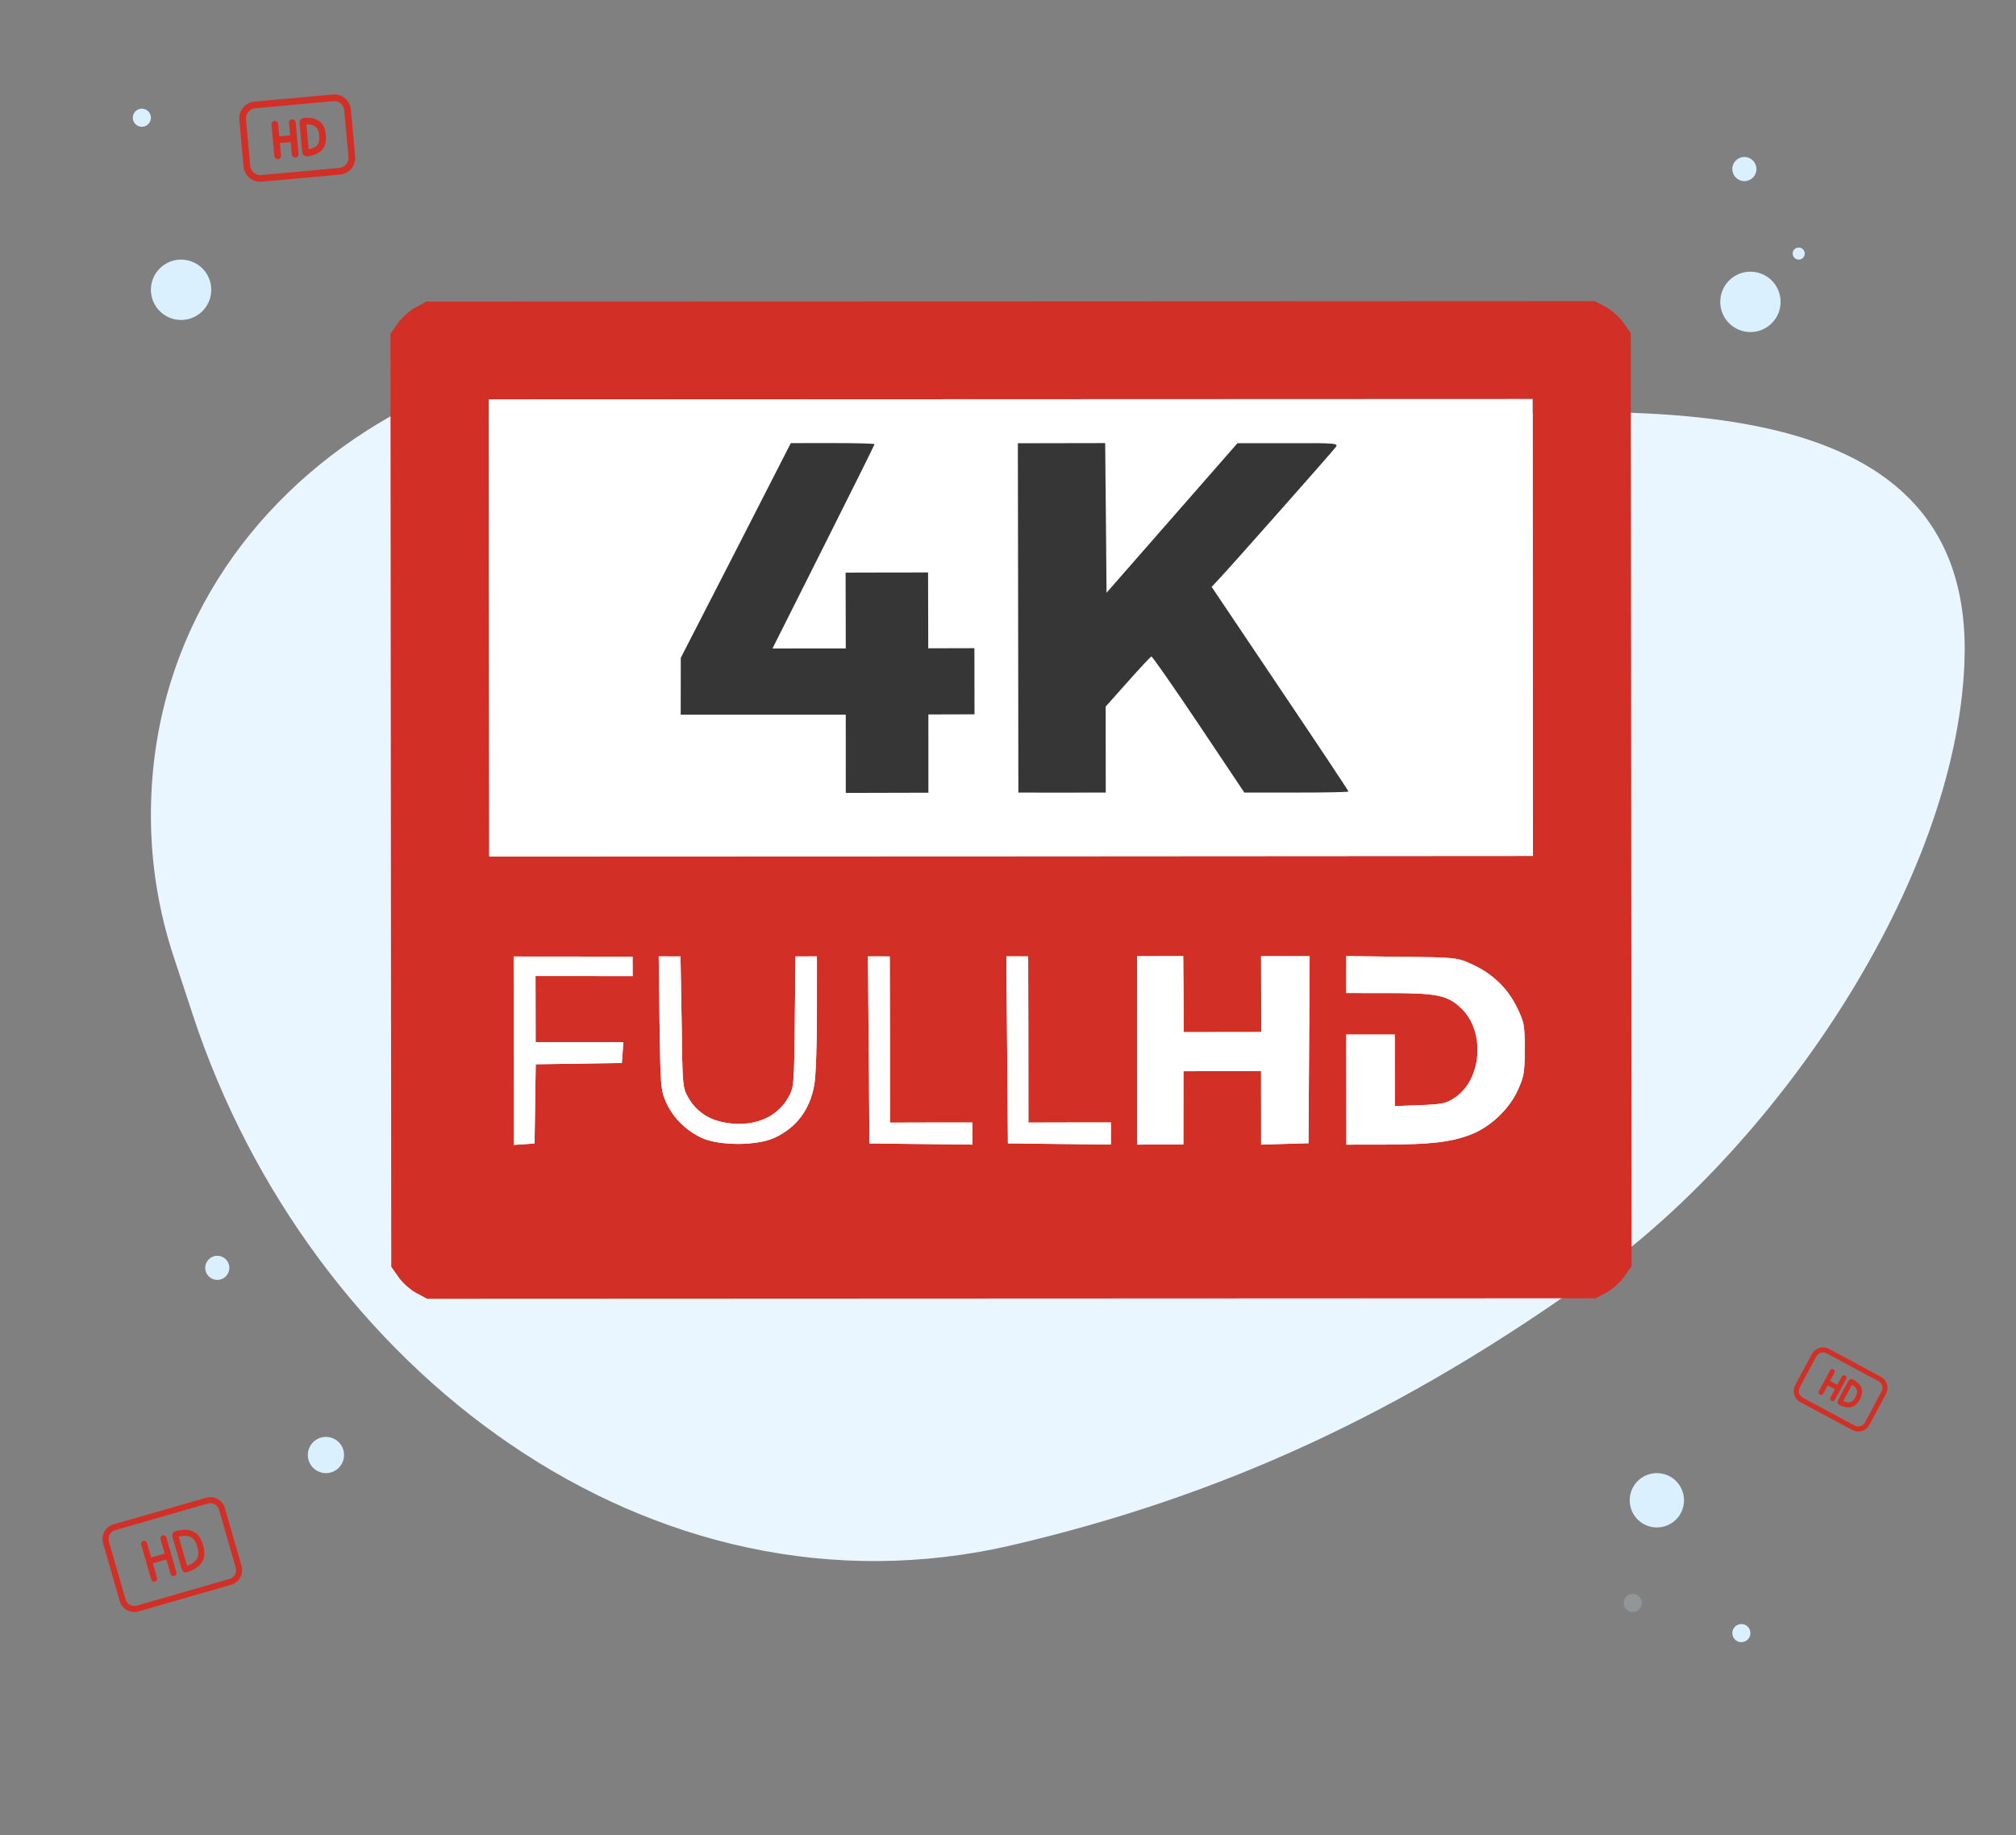
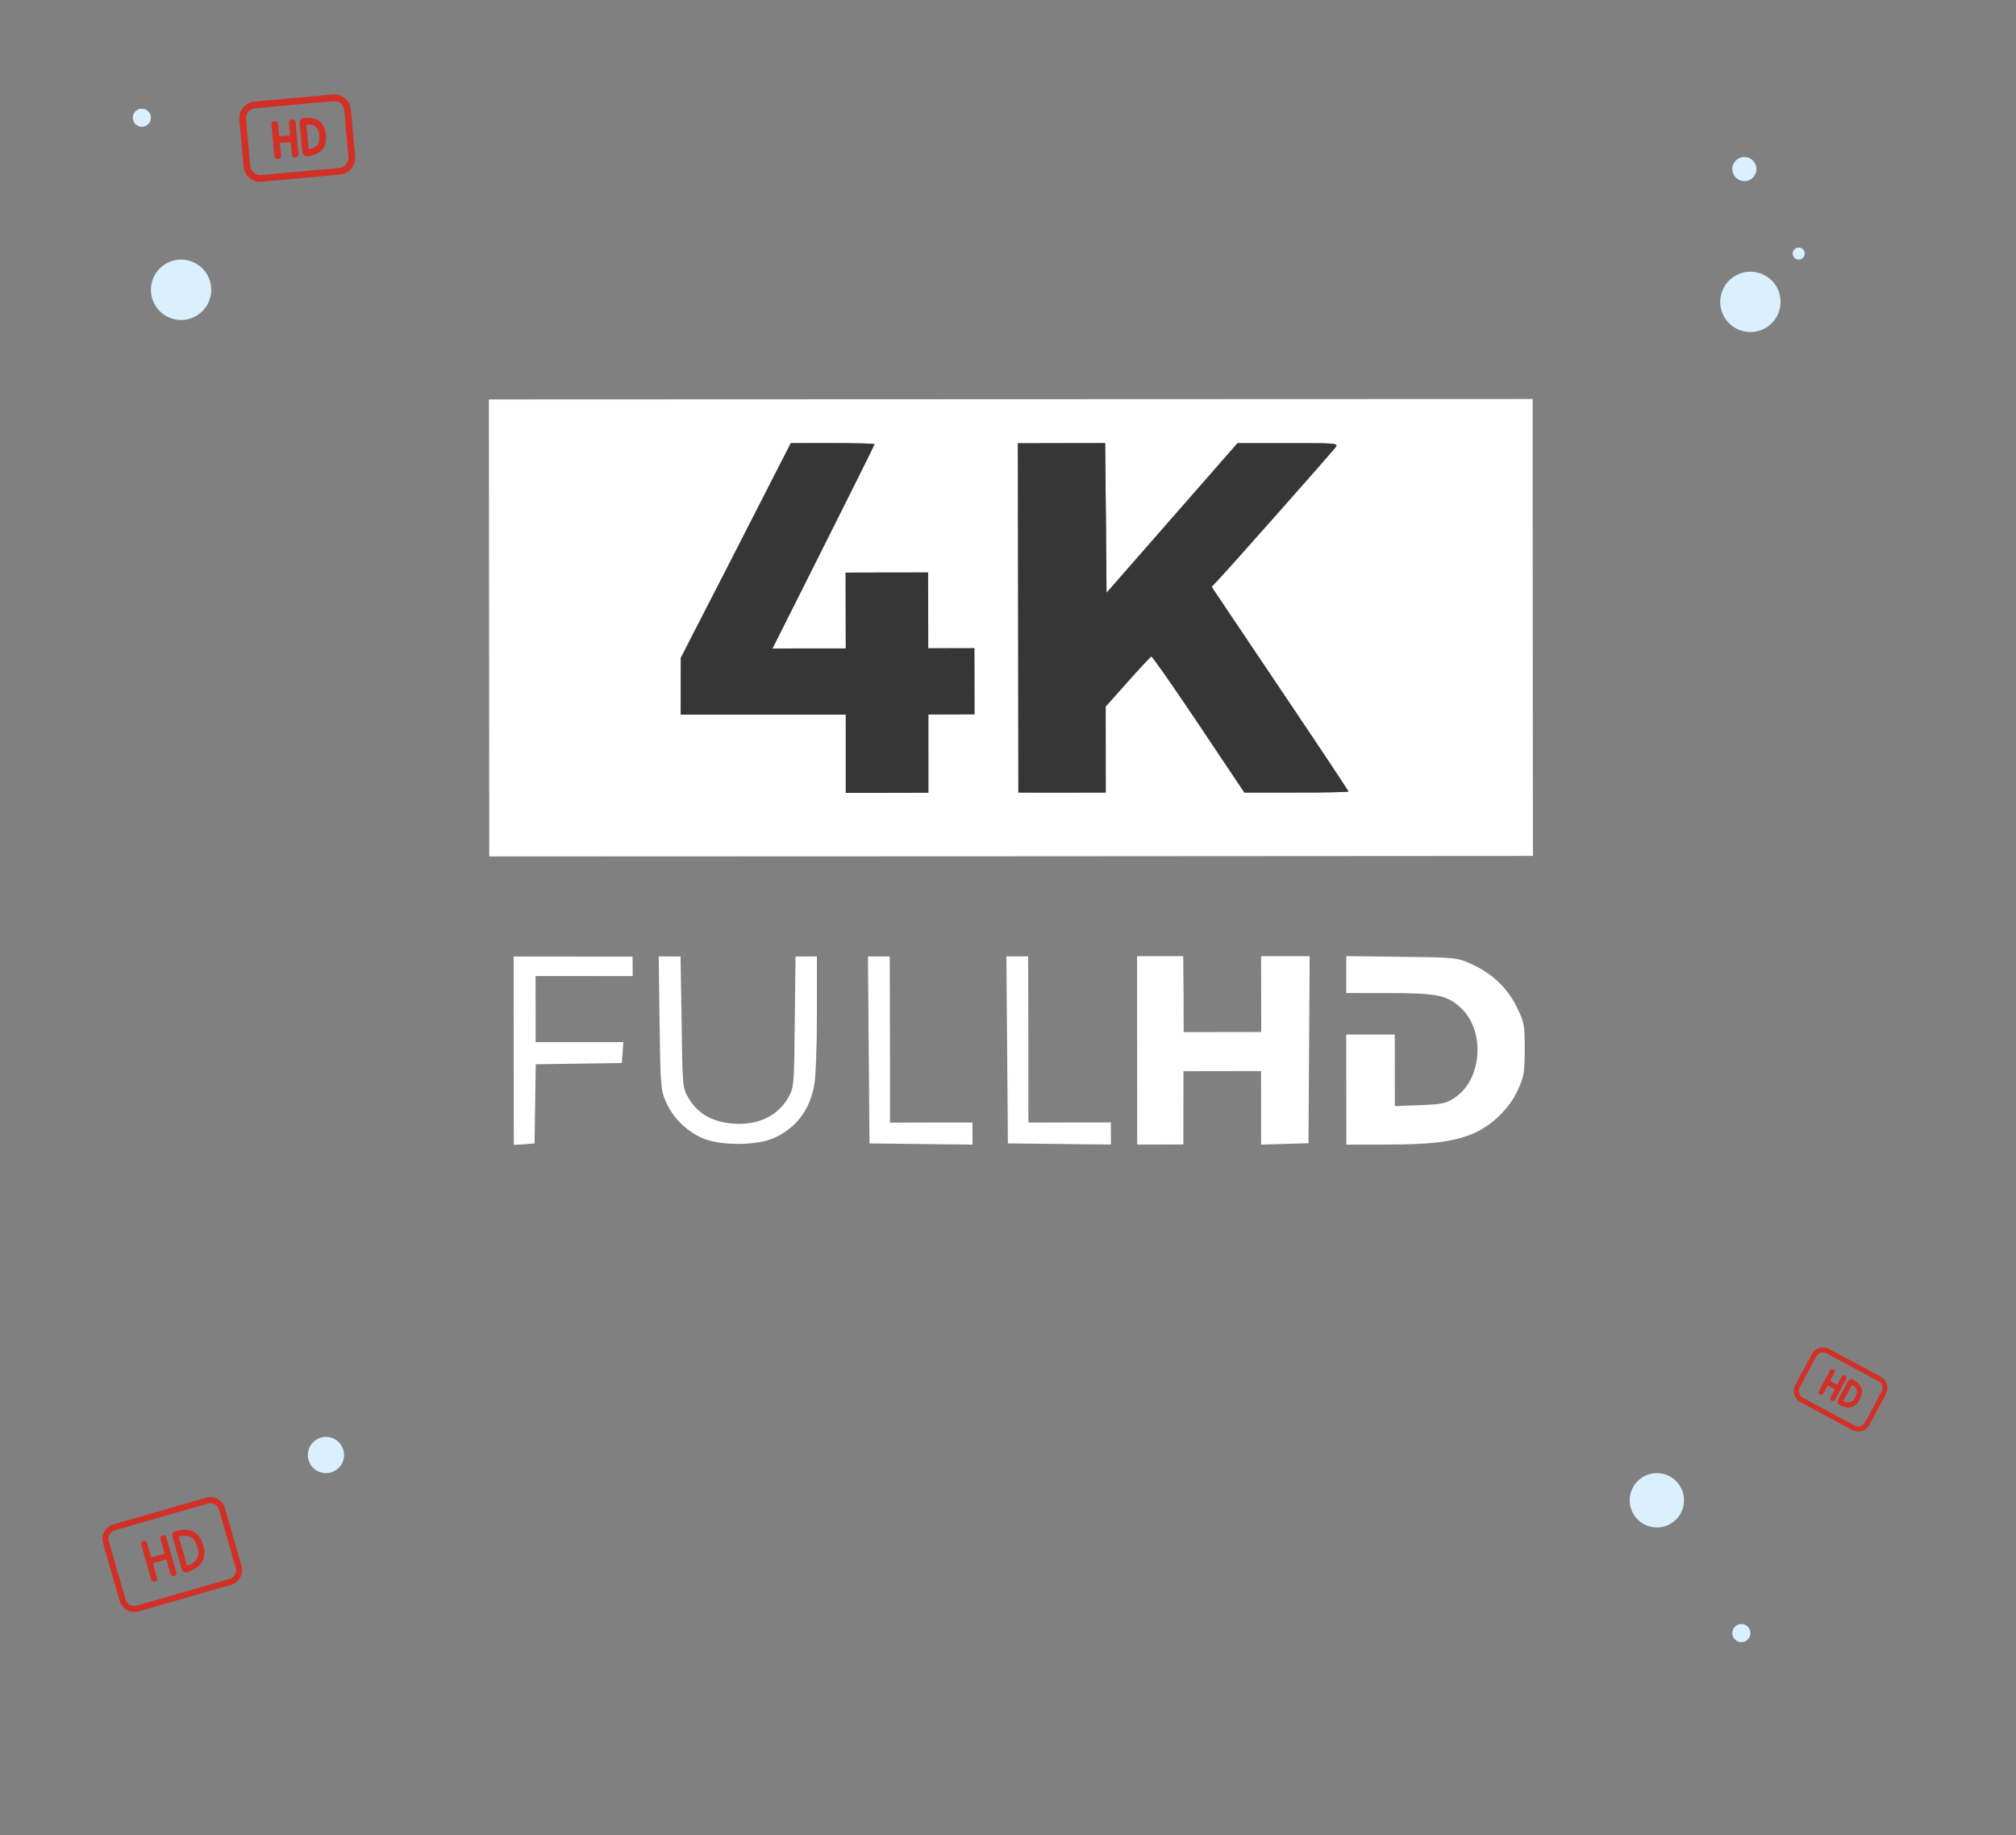
<svg xmlns="http://www.w3.org/2000/svg" width="334" height="304" viewBox="0 0 334 304" fill="none">
  <rect x="0" y="0" width="334" height="304" fill="#808080" stroke="none" />
-   <path d="M325.454 109.926C323.93 146.389 294.332 189.382 264.758 210.767C232.19 234.315 201.971 247.901 167.821 255.898C107.767 269.961 51.244 226.729 31.96 168.143L28.735 158.347C26.261 150.83 25 142.968 25 135.054V135.054C25 79.791 82.682 45.712 135.958 60.395C166.283 68.753 195.811 72.38 226.999 70.005C273.156 66.49 327.387 63.676 325.454 109.926V109.926Z" fill="#E9F6FF" />
  <circle cx="274.5" cy="248.5" r="4.5" transform="rotate(-180 274.5 248.5)" fill="#DAF0FF" />
-   <circle opacity="0.2" cx="270.5" cy="265.5" r="1.5" fill="#DAF0FF" />
  <circle cx="23.5" cy="19.5" r="1.5" transform="rotate(-180 23.5 19.5)" fill="#DAF0FF" />
  <circle cx="30" cy="48" r="5" transform="rotate(-180 30 48)" fill="#DAF0FF" />
  <circle cx="290" cy="50" r="5" transform="rotate(-180 290 50)" fill="#DAF0FF" />
  <circle cx="298" cy="42" r="1" transform="rotate(-180 298 42)" fill="#DAF0FF" />
  <circle cx="289" cy="28" r="2" transform="rotate(180 289 28)" fill="#DAF0FF" />
  <circle cx="54" cy="241" r="3" transform="rotate(180 54 241)" fill="#DAF0FF" />
-   <circle cx="36" cy="210" r="2" transform="rotate(180 36 210)" fill="#DAF0FF" />
  <circle cx="288.5" cy="270.5" r="1.5" transform="rotate(-180 288.5 270.5)" fill="#DAF0FF" />
  <path d="M23.872 255.715L24.702 258.598M25.531 261.481L24.702 258.598M27.078 254.793L27.907 257.676M28.737 260.559L27.907 257.676M24.702 258.598L27.907 257.676M33.17 256.077C33.73 258.021 33.078 259.171 30.855 259.94C30.748 259.977 30.633 259.916 30.602 259.807L29.033 254.354C29.002 254.248 29.064 254.137 29.171 254.108C31.445 253.505 32.611 254.131 33.17 256.077ZM36.773 249.922L39.538 259.532C39.844 260.593 39.231 261.702 38.169 262.007L22.793 266.431C21.732 266.737 20.624 266.124 20.318 265.062L17.553 255.452C17.248 254.391 17.86 253.283 18.922 252.977L34.298 248.553C35.36 248.247 36.468 248.86 36.773 249.922Z" stroke="#D22F27" stroke-linecap="round" />
  <path d="M45.53 20.585L45.768 23.192M46.006 25.798L45.768 23.192M48.429 20.321L48.666 22.927M48.904 25.534L48.666 22.927M45.768 23.192L48.666 22.927M53.439 22.421C53.598 24.164 52.864 25.043 50.87 25.344C50.745 25.363 50.633 25.272 50.621 25.147L50.18 20.313C50.169 20.191 50.259 20.082 50.382 20.074C52.397 19.945 53.28 20.675 53.439 22.421ZM57.579 18.21L58.286 25.954C58.397 27.175 57.498 28.255 56.277 28.366L43.319 29.548C42.099 29.659 41.019 28.76 40.908 27.539L40.202 19.795C40.09 18.574 40.989 17.495 42.21 17.383L55.168 16.202C56.388 16.09 57.468 16.989 57.579 18.21Z" stroke="#D22F27" stroke-width="1.11" stroke-linecap="round" />
  <path d="M303.564 227.169L302.634 228.902M301.704 230.634L302.634 228.902M305.49 228.203L304.56 229.936M303.63 231.668L304.56 229.936M302.634 228.902L304.56 229.936M307.761 231.594C307.139 232.752 306.315 232.999 304.941 232.362C304.855 232.323 304.822 232.219 304.867 232.136L306.591 228.923C306.635 228.842 306.736 228.812 306.816 228.858C308.133 229.61 308.384 230.434 307.761 231.594ZM312.099 230.668L309.337 235.815C308.901 236.626 307.891 236.93 307.079 236.495L298.469 231.872C297.658 231.437 297.353 230.426 297.788 229.615L300.551 224.469C300.987 223.658 301.997 223.353 302.808 223.788L311.419 228.411C312.23 228.847 312.535 229.857 312.099 230.668Z" stroke="#D22F27" stroke-width="0.833" stroke-linecap="round" />
-   <path fill-rule="evenodd" clip-rule="evenodd" d="M68.869 50.906C67.895 51.411 66.548 52.628 65.894 53.561L64.687 55.294L64.754 132.55L64.821 209.806L66.022 211.526C66.682 212.482 68.043 213.679 69.008 214.179L70.772 215.122L167.573 215.081L264.374 215.039L266.131 214.094C267.105 213.589 268.452 212.371 269.106 211.439L270.313 209.706L270.246 132.45L270.179 55.194L268.978 53.474C268.318 52.518 266.957 51.321 265.992 50.821L264.228 49.877L167.427 49.919L70.649 49.949L68.869 50.906ZM253.937 103.919L253.966 141.77L167.517 141.826L81.057 141.859L81.028 104.008L80.999 66.157L167.459 66.123L253.919 66.09L253.937 103.919ZM104.807 160.063L104.815 161.673L96.77 161.668L88.725 161.663L88.735 167.139L88.745 172.615L96.01 172.613L103.275 172.611L103.149 174.342L103.024 176.073L95.891 176.177L88.759 176.281L88.659 182.84L88.56 189.399L86.843 189.518L85.126 189.637L85.111 174.036L85.097 158.435L94.947 158.444L104.798 158.454L104.807 160.063ZM112.931 169.266C113.065 179.884 113.074 180.13 114.041 181.826C115.348 184.106 117.453 185.522 120.28 185.972C124.831 186.716 128.677 185.164 130.588 181.806C131.539 180.116 131.563 179.881 131.674 169.255L131.798 158.427L133.57 158.42L135.342 158.414L135.341 167.846C135.353 173.042 135.152 178.371 134.907 179.688C134.159 183.838 131.973 186.747 128.315 188.457C125.396 189.806 119.155 189.806 116.258 188.473C113.639 187.254 111.495 185.133 110.346 182.553C109.471 180.589 109.421 179.974 109.275 169.446L109.133 158.414L110.938 158.419L112.743 158.424L112.931 169.266ZM147.439 172.178L147.447 185.946L154.289 185.929L161.108 185.923L161.115 187.755L161.122 189.588L152.588 189.49L144.053 189.391L143.926 173.901L143.799 158.411L145.604 158.416L147.409 158.421L147.439 172.178ZM170.372 172.17L170.379 185.938L177.221 185.921L184.041 185.915L184.048 187.748L184.055 189.581L175.52 189.482L166.985 189.384L166.859 173.893L166.732 158.403L168.537 158.408L170.342 158.413L170.372 172.17ZM196.086 164.677L196.1 170.958L202.53 170.948L208.96 170.939L208.945 164.658L208.931 158.377L212.954 158.38L216.976 158.382L216.88 173.87L216.784 189.358L212.872 189.469L208.938 189.59L208.933 183.5L208.928 177.409L202.498 177.419L196.069 177.428L196.062 183.497L196.056 189.565L192.234 189.575L188.412 189.586L188.397 173.985L188.383 158.384L192.205 158.373L196.027 158.363L196.086 164.677ZM243.687 159.637C247.162 161.188 249.683 163.569 251.272 166.768C252.521 169.327 252.617 169.753 252.606 173.764C252.607 177.631 252.502 178.267 251.446 180.593C249.982 183.788 246.859 186.71 243.606 187.944C240.331 189.189 237.041 189.55 229.597 189.585L223.056 189.593L223.043 180.474L223.03 171.355L227.053 171.357L231.075 171.36L231.082 177.283L231.088 183.206L235.257 183.053C238.957 182.907 239.616 182.779 241.028 181.808C245.51 178.831 246.111 170.913 242.154 167.066C239.844 164.833 238.175 164.483 229.885 164.487L223.032 164.482L223.035 161.42L223.038 158.358L232.197 158.484C241.033 158.574 241.411 158.611 243.687 159.637Z" fill="#D22F27" />
  <path fill-rule="evenodd" clip-rule="evenodd" d="M253.937 103.919L253.966 141.77L167.517 141.826L81.057 141.859L81.028 104.008L80.999 66.157L167.459 66.123L253.919 66.09L253.937 103.919ZM112.789 108.963L121.919 91.186L131.016 73.397L137.947 73.392C141.747 73.393 144.888 73.465 144.887 73.577C144.898 73.656 141.09 81.31 136.432 90.578L127.979 107.411L134.052 107.409L140.125 107.407L140.111 101.126L140.096 94.846L146.938 94.829L153.758 94.822L153.772 101.103L153.787 107.384L157.609 107.373L161.431 107.363L161.441 112.839L161.451 118.315L157.629 118.325L153.807 118.336L153.808 124.818L153.81 131.299L146.968 131.316L140.125 131.334L140.124 124.852L140.122 118.37L126.45 118.371L112.777 118.372L112.783 113.667L112.789 108.963ZM168.719 131.276L168.683 102.331L168.635 73.42L175.867 73.406L183.099 73.393L183.218 85.799L183.326 98.182L194.172 85.796L205.017 73.41L213.419 73.406C221.364 73.377 221.799 73.414 221.269 74.091C220.56 75.023 203.933 93.806 202.123 95.723L200.74 97.209L212.076 114.073C218.317 123.337 223.423 131.015 223.411 131.105C223.399 131.194 219.532 131.282 214.785 131.273L206.16 131.275L198.588 119.965C194.417 113.748 190.894 108.687 190.748 108.731C190.614 108.796 188.838 110.669 186.835 112.931L183.18 117.033L183.187 124.152L183.194 131.271L175.962 131.285L168.719 131.276Z" fill="white" />
  <path d="M104.807 160.063L104.815 161.673L96.77 161.668L88.725 161.663L88.735 167.139L88.745 172.615L96.01 172.613L103.275 172.611L103.149 174.342L103.024 176.073L95.891 176.177L88.759 176.281L88.659 182.84L88.56 189.399L86.843 189.518L85.126 189.637L85.111 174.036L85.097 158.435L94.947 158.444L104.798 158.454L104.807 160.063Z" fill="white" />
  <path d="M112.931 169.266C113.065 179.884 113.074 180.13 114.041 181.826C115.348 184.106 117.453 185.522 120.28 185.972C124.831 186.716 128.677 185.164 130.588 181.806C131.539 180.116 131.563 179.881 131.674 169.255L131.798 158.427L133.57 158.42L135.342 158.414L135.341 167.846C135.353 173.042 135.152 178.371 134.907 179.688C134.159 183.838 131.973 186.747 128.315 188.457C125.396 189.806 119.155 189.806 116.258 188.473C113.639 187.254 111.495 185.133 110.346 182.553C109.471 180.589 109.421 179.974 109.275 169.446L109.133 158.414L110.938 158.419L112.743 158.424L112.931 169.266Z" fill="white" />
  <path d="M147.439 172.178L147.447 185.946L154.289 185.929L161.108 185.923L161.115 187.755L161.122 189.588L152.588 189.49L144.053 189.391L143.926 173.901L143.799 158.411L145.604 158.416L147.409 158.421L147.439 172.178Z" fill="white" />
  <path d="M170.372 172.17L170.379 185.938L177.221 185.921L184.041 185.915L184.048 187.748L184.055 189.581L175.52 189.482L166.985 189.384L166.859 173.893L166.732 158.403L168.537 158.408L170.342 158.413L170.372 172.17Z" fill="white" />
  <path d="M196.086 164.677L196.1 170.958L202.53 170.948L208.96 170.939L208.945 164.658L208.931 158.377L212.954 158.38L216.976 158.382L216.88 173.87L216.784 189.358L212.872 189.469L208.938 189.59L208.933 183.5L208.928 177.409L202.498 177.419L196.069 177.428L196.062 183.497L196.056 189.565L192.234 189.575L188.412 189.586L188.397 173.985L188.383 158.384L192.205 158.373L196.027 158.363L196.086 164.677Z" fill="white" />
  <path d="M243.687 159.637C247.162 161.188 249.683 163.569 251.272 166.768C252.521 169.327 252.617 169.753 252.606 173.764C252.607 177.631 252.502 178.267 251.446 180.593C249.982 183.788 246.859 186.71 243.606 187.944C240.331 189.189 237.041 189.55 229.597 189.585L223.056 189.593L223.043 180.474L223.03 171.355L227.053 171.357L231.075 171.36L231.082 177.283L231.088 183.206L235.257 183.053C238.957 182.907 239.616 182.779 241.028 181.808C245.51 178.831 246.111 170.913 242.154 167.066C239.844 164.833 238.175 164.483 229.885 164.487L223.032 164.482L223.035 161.42L223.038 158.358L232.197 158.484C241.033 158.574 241.411 158.611 243.687 159.637Z" fill="white" />
  <path d="M121.919 91.186L112.789 108.963L112.783 113.667L112.777 118.372L126.45 118.371L140.122 118.37L140.124 124.852L140.125 131.334L146.968 131.316L153.81 131.299L153.808 124.818L153.807 118.336L157.629 118.325L161.451 118.315L161.441 112.839L161.431 107.363L157.609 107.373L153.787 107.384L153.772 101.103L153.758 94.822L146.938 94.829L140.096 94.846L140.111 101.126L140.125 107.407L134.052 107.409L127.979 107.411L136.432 90.578C141.09 81.31 144.898 73.656 144.887 73.577C144.888 73.465 141.747 73.393 137.947 73.392L131.016 73.397L121.919 91.186Z" fill="#363636" />
  <path d="M168.683 102.331L168.719 131.276L175.962 131.285L183.194 131.271L183.187 124.152L183.18 117.033L186.835 112.931C188.838 110.669 190.614 108.796 190.748 108.731C190.894 108.687 194.417 113.748 198.588 119.965L206.16 131.275L214.785 131.273C219.532 131.282 223.399 131.194 223.411 131.105C223.423 131.015 218.317 123.337 212.076 114.073L200.74 97.209L202.123 95.723C203.933 93.806 220.56 75.023 221.269 74.091C221.799 73.414 221.364 73.377 213.419 73.406L205.017 73.41L194.172 85.796L183.326 98.182L183.218 85.799L183.099 73.393L175.867 73.406L168.635 73.42L168.683 102.331Z" fill="#363636" />
</svg>